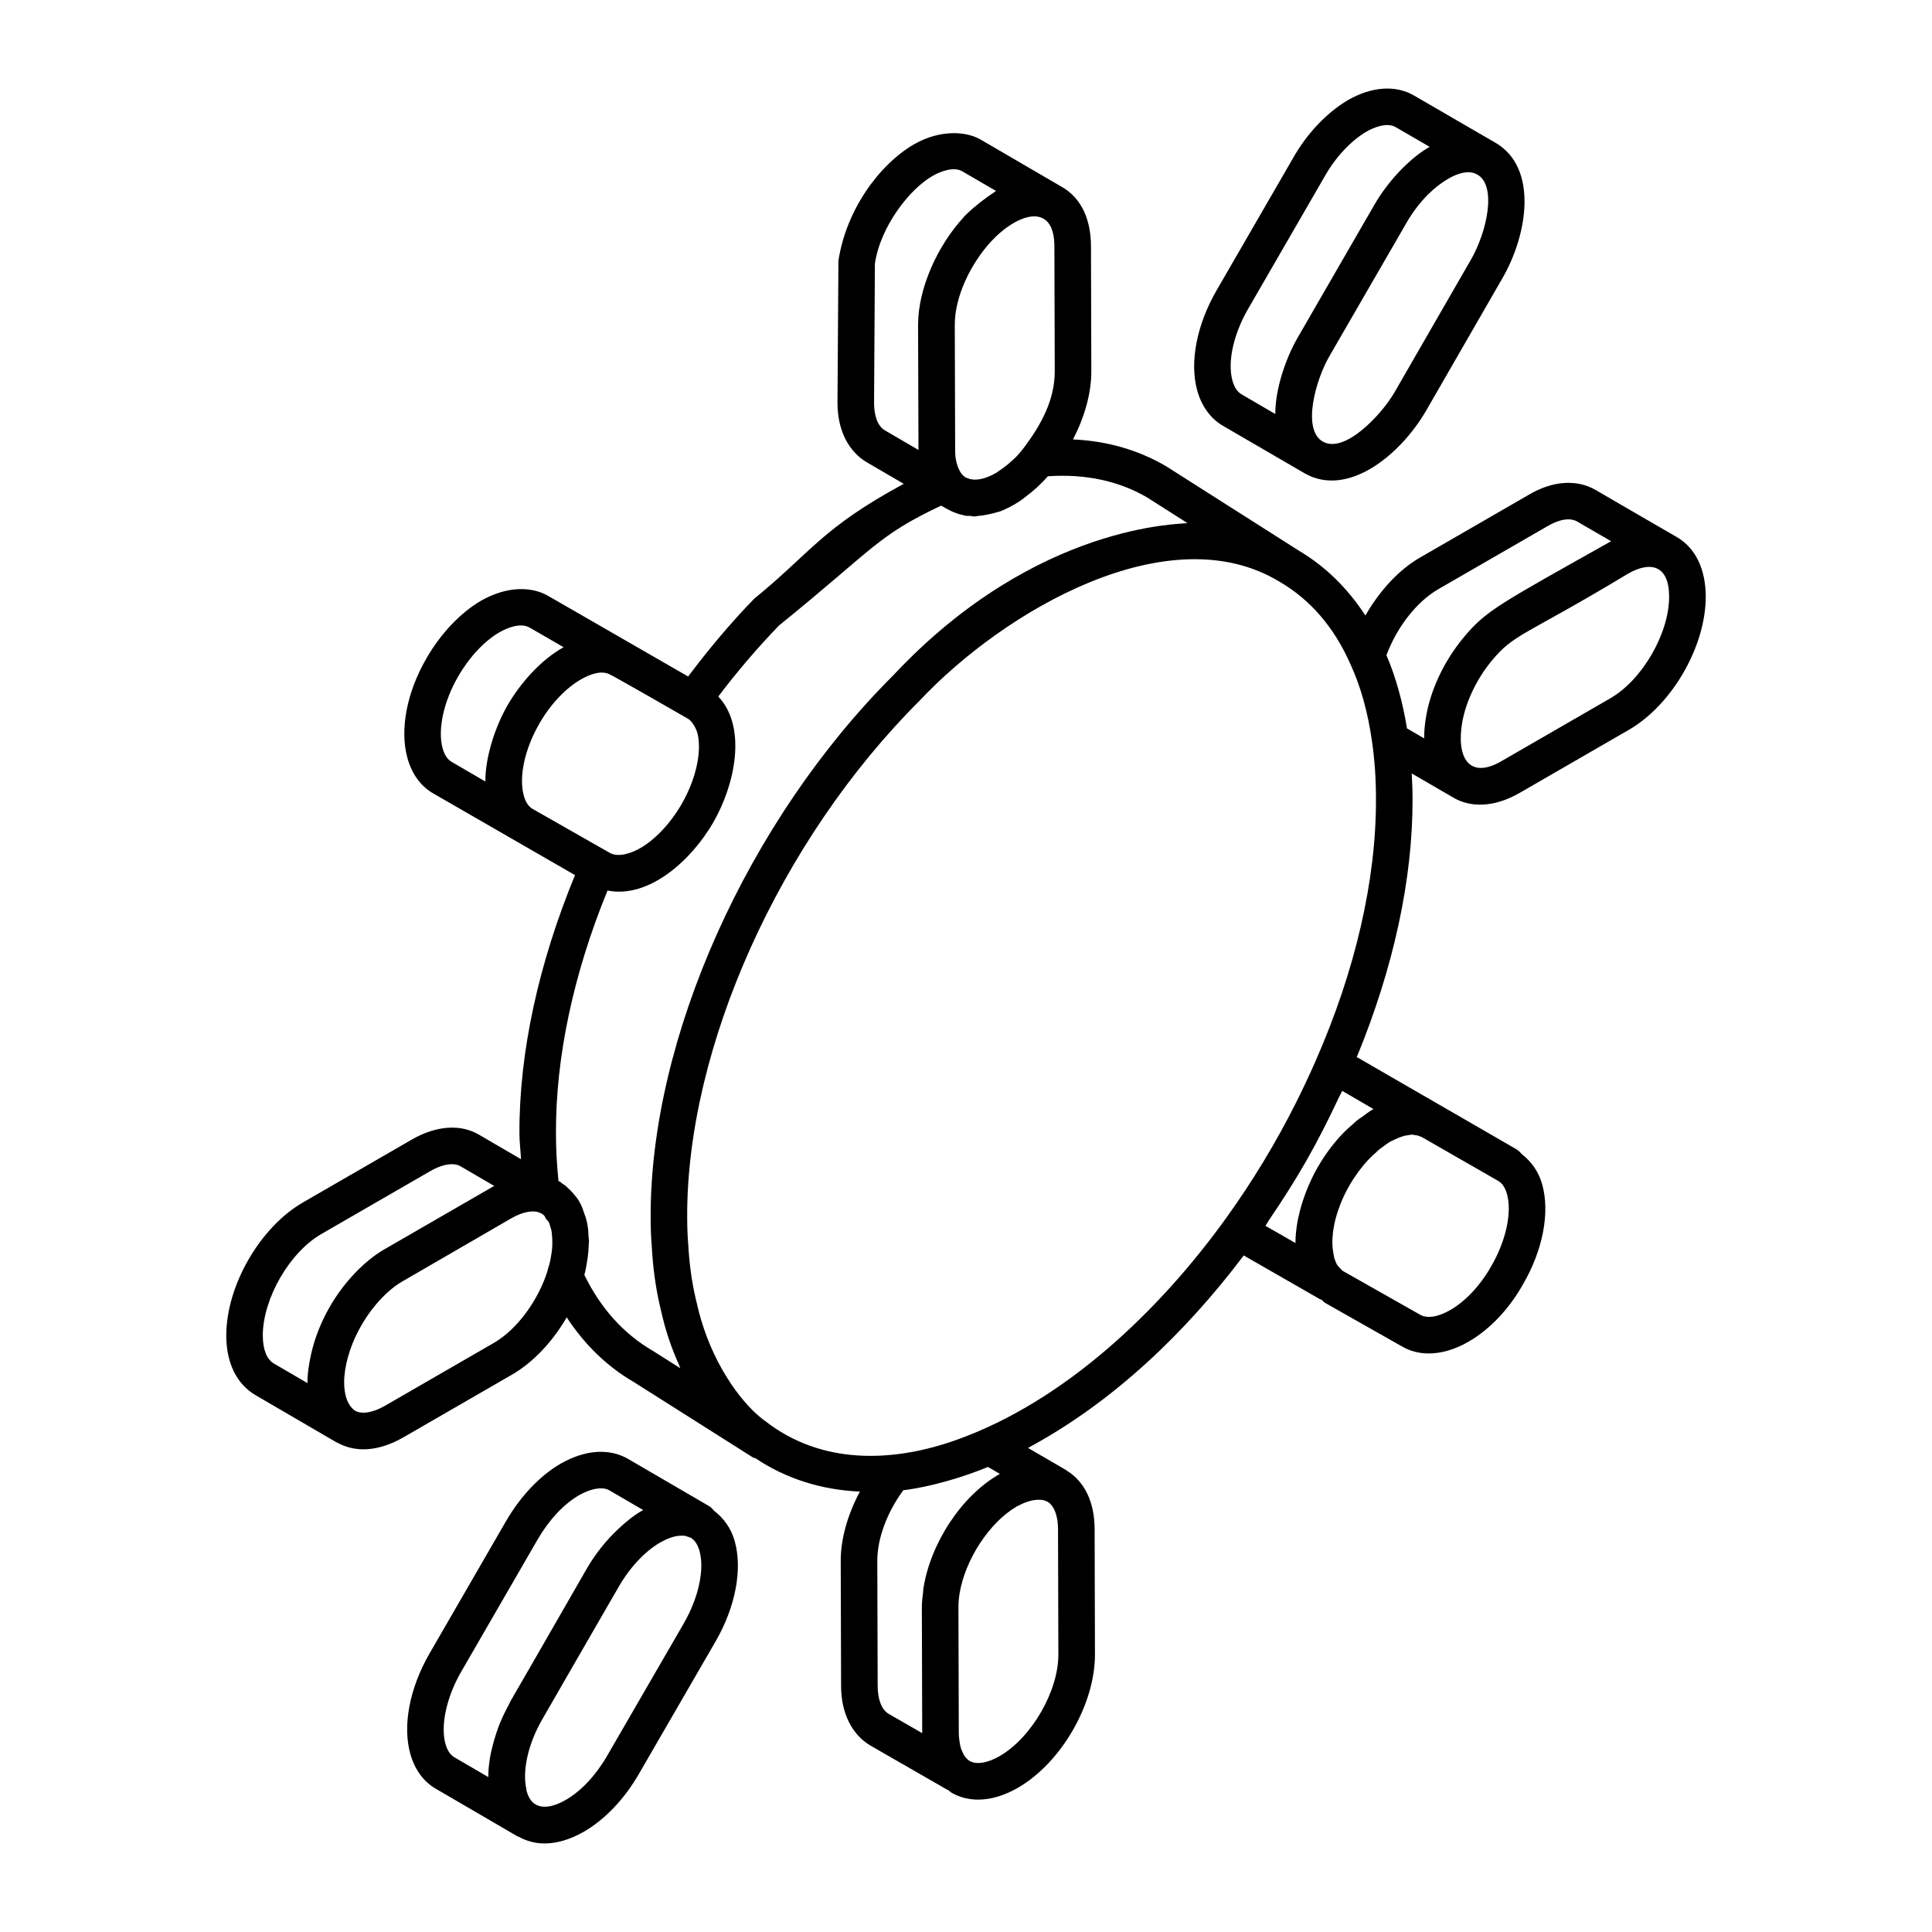
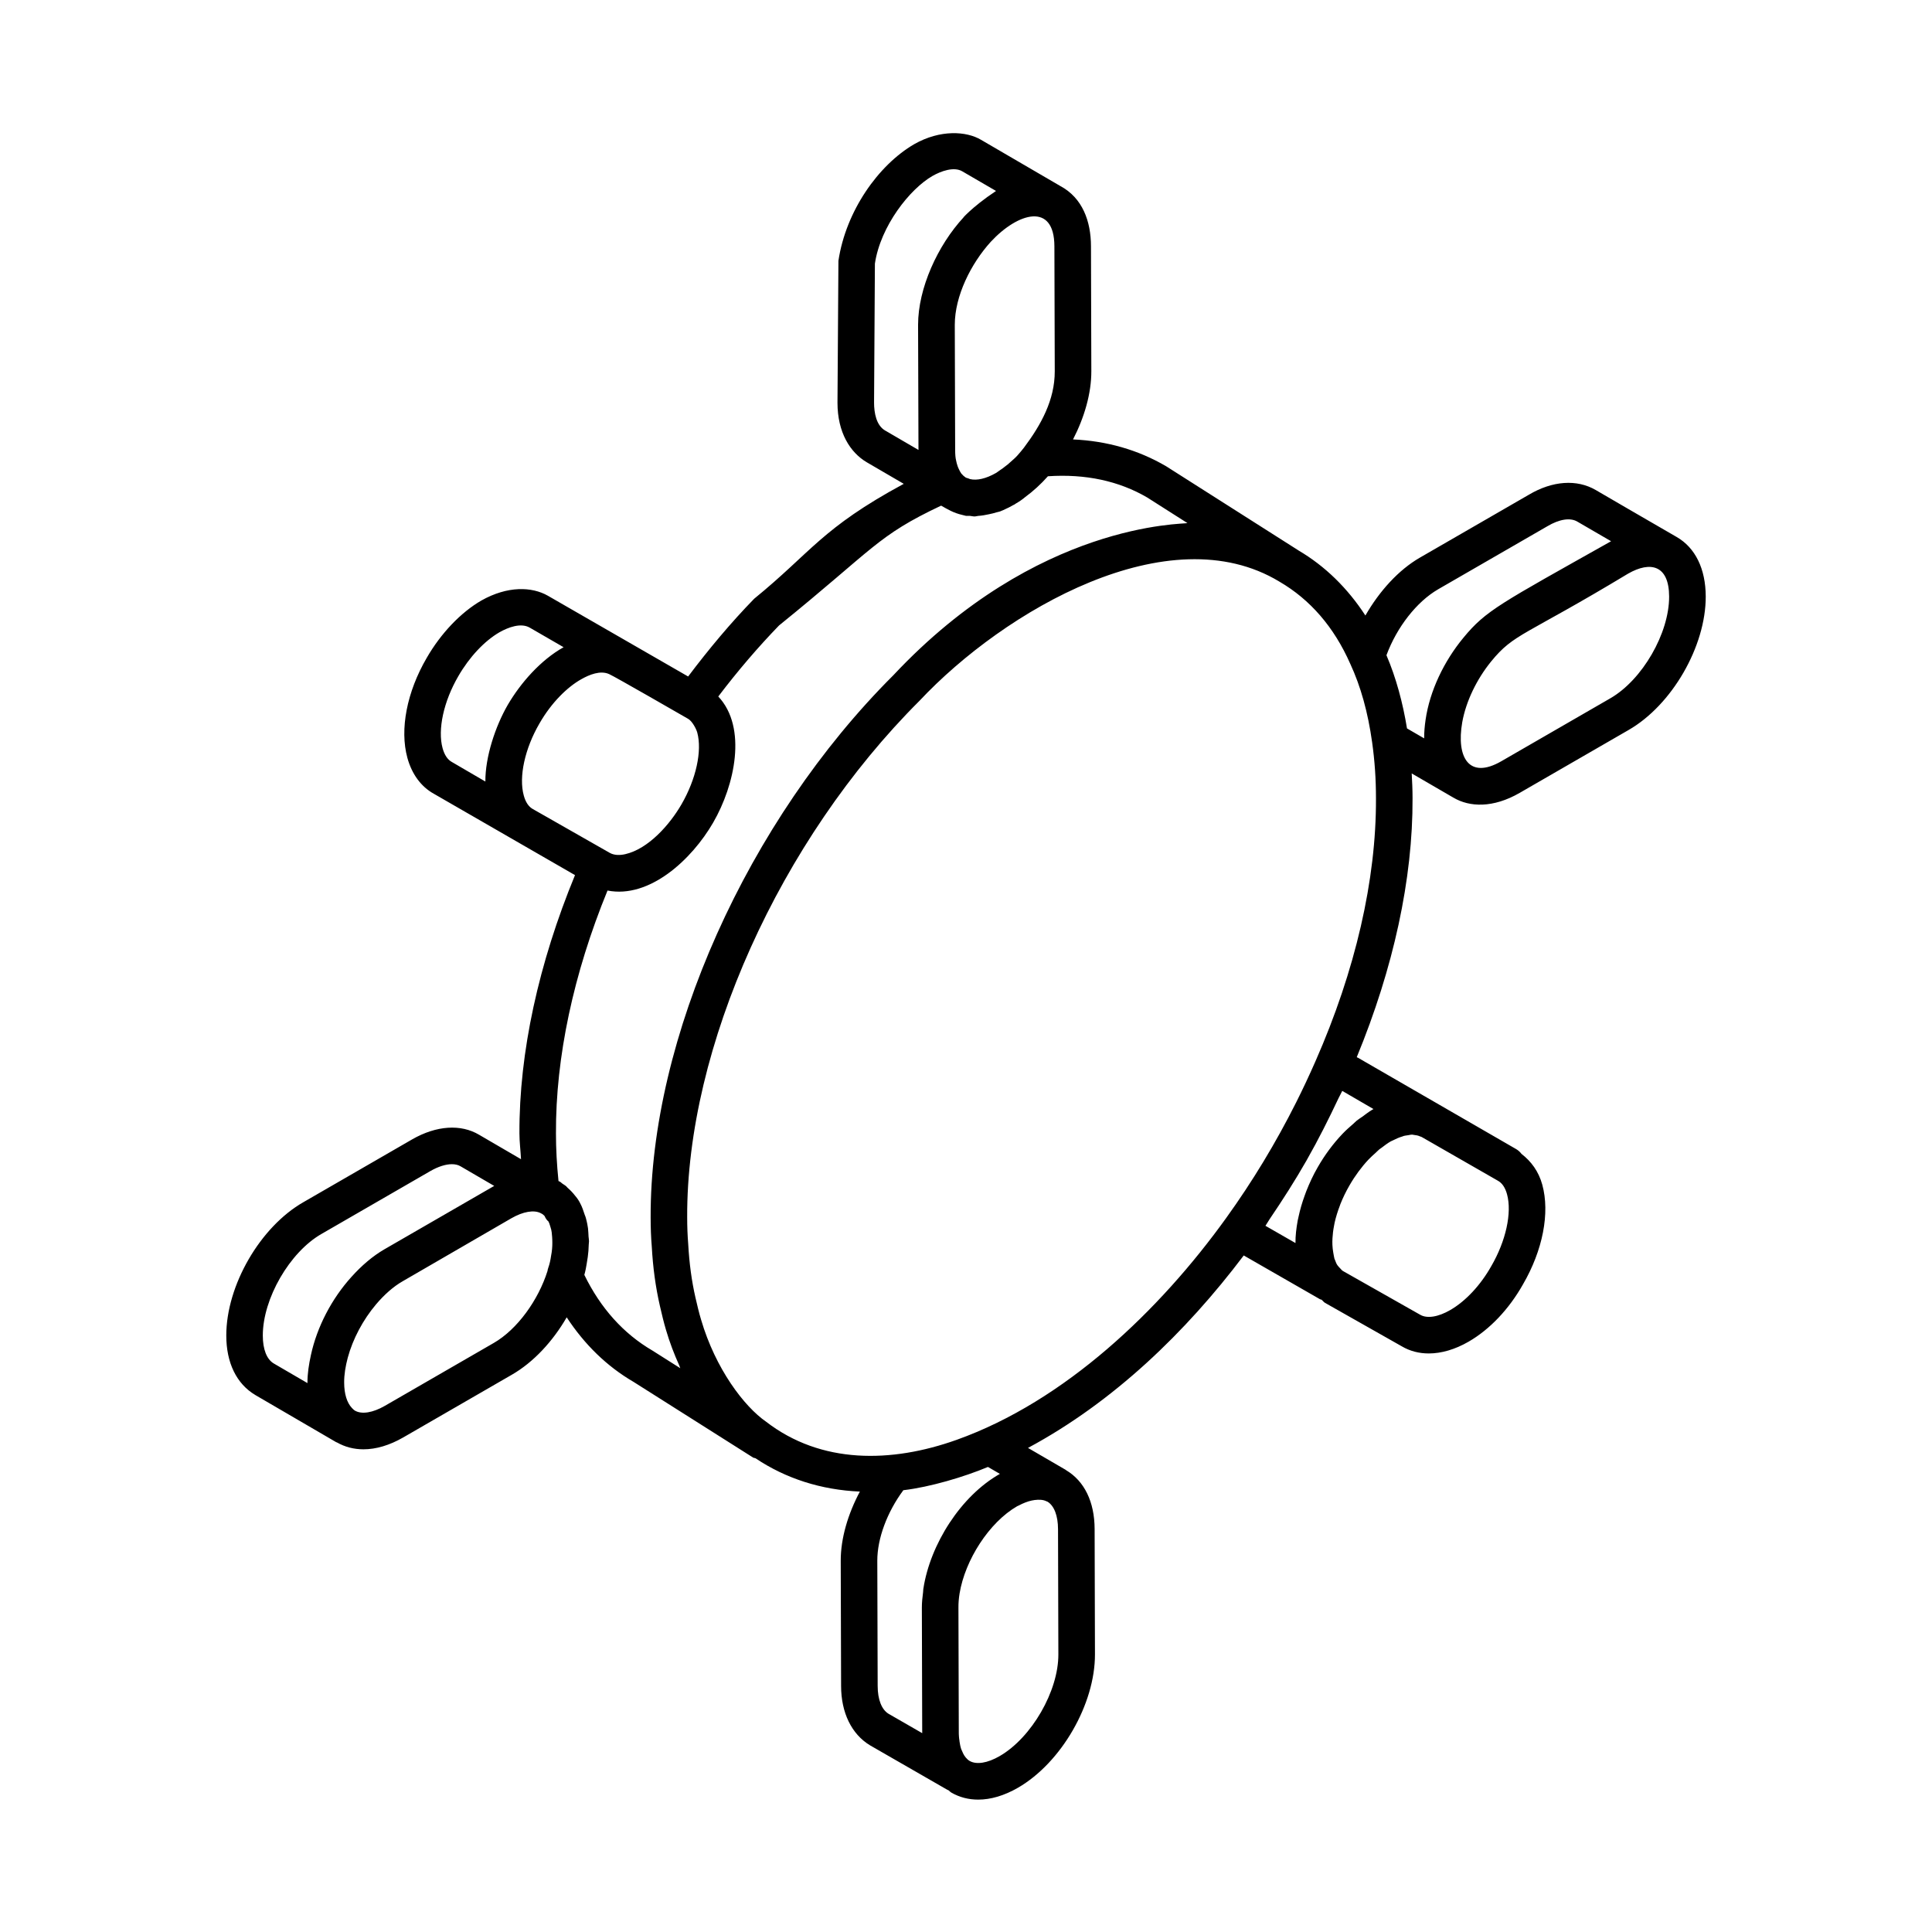
<svg xmlns="http://www.w3.org/2000/svg" fill="#000000" width="800px" height="800px" version="1.1" viewBox="144 144 512 512">
  <g>
-     <path d="m281.17 630.67c0.082 0.047 0.18 0.027 0.262 0.07 2.098 1.172 4.406 1.793 6.867 1.793 3.301 0 6.856-1.051 10.461-3.129 5.543-3.203 10.711-8.629 14.543-15.277l20.328-35.125c5.258-9.102 7.164-19.008 5.102-26.492-0.98-3.566-2.992-6.219-5.527-8.164-0.379-0.512-0.863-0.961-1.445-1.301l-21.59-12.578c-4.973-2.707-11.188-2.211-17.543 1.387-5.469 3.16-10.609 8.547-14.484 15.191l-20.348 35.203c-5.246 9.121-7.144 19.027-5.074 26.492 1.188 4.277 3.613 7.539 6.941 9.395l21.238 12.375c0.082 0.055 0.176 0.105 0.27 0.16zm44.074-56.516-20.328 35.125c-3 5.203-6.906 9.371-11 11.73-3.203 1.852-6.066 2.312-7.953 1.195-1.117-0.625-1.93-1.836-2.414-3.606-0.039-0.137-0.02-0.312-0.051-0.453-1.129-4.91 0.477-12.098 4.258-18.574l6.258-10.887 14.012-24.273c2.172-3.762 4.918-7.051 7.816-9.457 1.043-0.848 2.102-1.602 3.184-2.211 0.328-0.188 0.801-0.43 1.301-0.668 0.094-0.043 0.191-0.094 0.285-0.137 0.484-0.219 1.043-0.414 1.605-0.59 0.219-0.062 0.434-0.129 0.648-0.176 0.434-0.105 0.875-0.148 1.316-0.184 0.316-0.02 0.641-0.047 0.934-0.02 0.469 0.035 0.91 0.164 1.336 0.34 0.172 0.07 0.375 0.086 0.535 0.176 1.113 0.621 1.926 1.824 2.406 3.586 1.348 4.898-0.285 12.391-4.148 19.082zm-63.191 31.996c-1.348-4.867 0.273-12.355 4.133-19.066l20.332-35.172c3.027-5.195 6.918-9.34 10.91-11.648 2.16-1.219 4.188-1.84 5.824-1.84 0.832 0 1.566 0.16 2.16 0.488l9.059 5.277c-0.109 0.059-0.211 0.082-0.32 0.145-2.199 1.27-4.301 2.973-6.32 4.879-3.062 2.871-5.898 6.336-8.246 10.355l-13.633 23.715-6.629 11.48c-0.195 0.336-0.305 0.684-0.488 1.02-0.91 1.652-1.715 3.32-2.398 5-0.305 0.746-0.551 1.473-0.809 2.219-0.492 1.414-0.895 2.809-1.219 4.207-0.156 0.68-0.336 1.348-0.453 2.019-0.344 1.949-0.562 3.867-0.559 5.707l-8.945-5.215c-1.105-0.625-1.914-1.824-2.398-3.57z" />
-     <path d="m468.22 256.92c2.203 1.281-7.984-4.644 21.559 12.535 11.398 6.473 25.258-4.812 32.102-16.527l20.246-35.145c6.82-11.742 9.48-29.391-1.816-35.949l-21.535-12.492c-4.883-2.875-11.297-2.438-17.656 1.246-5.633 3.375-10.762 8.805-14.418 15.258l-20.344 35.188c-5.215 9.07-7.125 18.918-5.109 26.352 1.172 4.297 3.594 7.602 6.973 9.535zm65.527-43.988-20.242 35.129c-3.543 6.066-13.254 16.234-18.938 12.969-5.617-3.195-1.883-16.438 1.75-22.656l20.355-35.215c1.664-2.934 3.664-5.504 5.812-7.664 3.148-3.125 9.195-7.473 13.008-5.234 5.223 2.906 2.613 15.164-1.746 22.672zm-58.988 12.934 20.355-35.215c2.82-4.981 6.828-9.27 10.918-11.719 2.273-1.312 5.633-2.539 7.859-1.227l8.988 5.215c-4.301 2.344-10.547 8.199-14.672 15.379l-20.32 35.195c-3.207 5.551-5.941 13.691-5.918 20.223l-8.906-5.195c-1.145-0.656-1.973-1.898-2.461-3.684-1.336-4.926 0.258-12.199 4.156-18.973z" />
    <path d="m211.65 513.69 21.457 12.508c0.051 0.027 0.105 0.016 0.156 0.043 2.148 1.227 4.531 1.84 7.062 1.84 3.324 0 6.906-1.055 10.527-3.141l28.828-16.645c5.731-3.312 10.832-8.844 14.5-15.191 4.731 7.215 10.648 12.992 17.711 17.105l31.684 20.055c0.195 0.125 0.426 0.09 0.629 0.184 8.043 5.391 17.422 8.391 27.668 8.836-3.172 5.977-5.07 12.387-5.07 18.293l0.098 33.219c0 7.051 2.758 12.762 7.66 15.73l20.543 11.816c0.062 0.035 0.137 0.02 0.199 0.055 0.289 0.195 0.508 0.48 0.812 0.656 2.16 1.246 4.566 1.863 7.121 1.863 3.324 0 6.906-1.051 10.527-3.141 11.488-6.629 20.453-22.168 20.414-35.371l-0.09-33.199c-0.02-7.207-2.719-12.719-7.57-15.594-0.043-0.027-0.066-0.07-0.105-0.094l-9.984-5.805c22.648-12.168 41.812-30.648 57.176-51.004l20.238 11.617c0.109 0.062 0.238 0.039 0.352 0.094 0.344 0.238 0.566 0.629 0.934 0.84l20.379 11.539c2.125 1.254 4.547 1.879 7.129 1.879 3.348 0 6.969-1.051 10.555-3.121 5.598-3.227 10.73-8.637 14.414-15.191 5.258-9.047 7.172-18.918 5.117-26.406-0.977-3.57-2.984-6.219-5.508-8.164-0.379-0.508-0.863-0.953-1.445-1.289l-0.023-0.012-0.141-0.082-39.746-22.953-1.938-1.125c-0.016-0.012-0.039-0.016-0.055-0.023l-0.008-0.004c-0.004 0-0.004 0-0.008-0.004-0.094-0.051-0.203-0.09-0.301-0.137 9.738-23.617 14.883-47.238 14.789-68.621 0-2.234-0.102-4.41-0.223-6.582l11.027 6.406c0.004 0.004 0.008 0.008 0.012 0.008 0.004 0.004 0.008 0.004 0.012 0.004l0.016 0.008c4.234 2.504 10.461 2.816 17.547-1.27l28.891-16.68c11.488-6.629 20.453-22.168 20.414-35.371-0.02-7.324-2.762-12.926-7.727-15.777-16.547-9.566-10.074-5.844-21.395-12.414-5.016-2.938-11.504-2.488-17.766 1.238l-28.875 16.668c-5.652 3.273-10.695 8.836-14.43 15.332-4.691-7.219-10.691-13.113-17.719-17.234-0.012-0.008-0.02-0.02-0.031-0.027l-35.027-22.277c-7.418-4.352-15.742-6.731-24.703-7.125 3.008-5.836 4.867-12.184 4.852-18.094l-0.094-33.125c-0.016-6.629-2.262-12.793-8.109-15.926l-21.043-12.266c-3.812-2.269-10.762-2.777-17.695 1.168-9.527 5.547-18.105 17.723-20.082 30.906-0.008 0.996-0.188 28.207-0.25 37.609 0 7.883 3.356 13.164 7.711 15.754l9.852 5.742c-21.82 11.801-24.43 18.066-39.637 30.449-6.207 6.371-12.023 13.344-17.504 20.609l-37.184-21.41c-4.227-2.406-10.652-2.648-17.609 1.273-5.453 3.156-10.734 8.695-14.473 15.18-5.285 9.055-7.203 18.961-5.141 26.508 1.188 4.332 3.629 7.641 6.984 9.508 1 0.578 39.867 22.98 37.441 21.578-9.629 23.371-14.82 46.969-14.727 68.484 0 2.176 0.305 4.539 0.422 6.801l-11.098-6.469c-4.867-2.894-11.316-2.465-17.707 1.188l-28.863 16.668c-11.461 6.547-20.441 22.062-20.441 35.324-0.008 7.231 2.715 12.828 7.684 15.777zm63.191-13.785-28.828 16.645c-3.234 1.863-6.156 2.324-7.965 1.273-0.301-0.176-0.547-0.457-0.809-0.719-1.281-1.363-2.031-3.688-2.031-6.723-0.02-2.098 0.355-4.316 0.945-6.547 1.352-5.016 4.055-10.078 7.504-14.164 2.156-2.535 4.562-4.715 7.137-6.172l28.754-16.66c3.094-1.773 5.961-2.254 7.731-1.344 0.145 0.078 0.285 0.168 0.438 0.234 0.062 0.055 0.133 0.098 0.195 0.148 0.117 0.09 0.227 0.195 0.34 0.301 0.035 0.047 0.066 0.098 0.102 0.145 0.23 0.531 0.531 1.012 0.992 1.387 0.16 0.277 0.297 0.645 0.559 1.555 0.137 0.367 0.246 0.855 0.305 1.344 0.074 0.715 0.164 1.508 0.164 2.766 0 1.051-0.07 2.102-0.34 3.481-0.148 1.047-0.363 2.086-0.738 3.133-0.043 0.129-0.086 0.254-0.117 0.383-0.059 0.141-0.039 0.297-0.082 0.441-2.438 7.723-7.969 15.465-14.254 19.094zm101.75 90.879-0.098-33.219c0-5.867 2.613-12.859 6.902-18.645 7.082-0.832 16.105-3.519 22.426-6.164l3.156 1.836c-10.352 5.852-18.461 18.66-20.27 30.402-0.004 0.02-0.012 0.039-0.012 0.059-0.043 0.289-0.031 0.57-0.066 0.859-0.184 1.402-0.332 2.801-0.328 4.168l0.094 33.199c0 0.012 0.004 0.02 0.004 0.027l-8.906-5.125c-1.848-1.109-2.902-3.801-2.902-7.398zm32.324 18.602c-3.234 1.867-6.156 2.324-7.965 1.273-0.391-0.223-0.727-0.562-1.043-0.93-0.125-0.195-0.246-0.371-0.387-0.539-0.102-0.152-0.188-0.332-0.277-0.504-0.156-0.375-0.406-0.961-0.527-1.188-0.102-0.301-0.18-0.633-0.254-0.969-0.051-0.262-0.098-0.516-0.176-1.004 0-0.242-0.059-0.453-0.09-0.672-0.039-0.406-0.086-0.801-0.098-1.234 0-0.113-0.008-0.219-0.008-0.336l-0.094-33.258c-0.012-1.203 0.094-2.445 0.297-3.715 1.461-8.91 7.848-18.863 15.254-23.141 0.148-0.086 0.281-0.117 0.43-0.195 1.207-0.641 2.371-1.09 3.441-1.32 0.266-0.062 0.52-0.098 0.773-0.133 1.176-0.145 2.266-0.102 3.109 0.324 0.004 0 0.008 0 0.012 0.004 0.102 0.051 0.203 0.082 0.309 0.125 1.742 1.074 2.758 3.699 2.766 7.262l0.09 33.199c0.035 9.719-7.094 22.062-15.562 26.949zm71.543-142.29c3.441-5.07 6.754-10.242 9.805-15.594 0.035-0.059 0.062-0.121 0.098-0.18 3.019-5.312 5.773-10.789 8.387-16.34 0.301-0.641 0.672-1.238 0.965-1.883l8.273 4.809c-0.121 0.07-0.242 0.141-0.371 0.211-0.883 0.527-1.73 1.191-2.586 1.816-0.488 0.355-0.992 0.645-1.469 1.031-0.316 0.258-0.605 0.578-0.918 0.848-0.984 0.852-1.969 1.711-2.894 2.691-2.453 2.582-4.668 5.555-6.519 8.793-1.227 2.102-2.207 4.254-3.066 6.418-0.156 0.391-0.281 0.777-0.426 1.168-0.676 1.852-1.207 3.684-1.594 5.496-0.074 0.348-0.164 0.688-0.23 1.031-0.375 2.062-0.625 4.094-0.598 6.008l-7.961-4.57c0.395-0.566 0.719-1.184 1.105-1.754zm58.734 12.461c-2.84 5.043-6.793 9.273-10.848 11.609-3.203 1.859-6.16 2.328-7.996 1.25l-20.441-11.578c-0.309-0.176-0.535-0.504-0.797-0.766-0.199-0.215-0.379-0.367-0.633-0.715-0.27-0.336-0.496-0.898-0.684-1.43-0.051-0.133-0.117-0.234-0.16-0.375-0.125-0.508-0.207-1.086-0.309-1.629-0.109-0.652-0.199-1.32-0.223-2.035-0.027-0.555-0.012-1.137 0.016-1.723 0.062-1.07 0.188-2.172 0.414-3.316 0.059-0.293 0.102-0.582 0.168-0.883 0.336-1.461 0.797-2.953 1.375-4.457 0.047-0.125 0.078-0.246 0.129-0.375 0.668-1.68 1.477-3.363 2.426-4.996 1.449-2.519 3.156-4.832 5.004-6.809 0.625-0.668 1.285-1.242 1.941-1.836 0.324-0.289 0.629-0.629 0.957-0.898 0.195-0.164 0.398-0.27 0.598-0.426 0.809-0.625 1.621-1.227 2.441-1.699 0.191-0.109 0.363-0.148 0.551-0.25 0.785-0.395 1.602-0.781 2.481-1.031 0.16-0.047 0.316-0.105 0.465-0.168 0.25-0.066 0.473-0.078 0.715-0.125 0.141-0.023 0.281-0.023 0.418-0.059 0.523-0.133 0.91-0.148 1.047-0.148l0.578 0.094c0.496 0.055 0.977 0.141 1.391 0.332 0.207 0.082 0.398 0.168 0.539 0.199l20.223 11.602c1.117 0.621 1.926 1.832 2.406 3.602 1.328 4.891-0.297 12.34-4.191 19.039zm31.578-150.51-28.891 16.68c-8.516 4.922-12.012-0.918-10.367-10.34 0.992-5.543 3.844-11.387 7.617-16.047 6.16-7.559 8.609-6.59 36.344-23.324 5.93-3.387 10.84-2.254 10.863 6.078 0.031 9.723-7.098 22.066-15.566 26.953zm-45.652-28.879 28.93-16.695c3.176-1.891 6.09-2.356 7.973-1.234l8.934 5.191c-29.387 16.539-33.16 18.324-39.121 25.559-5.184 6.258-8.938 14.133-10.039 21.754-0.242 1.633-0.383 3.25-0.379 4.836 0 0.035 0.012 0.066 0.012 0.102l-4.559-2.644c-1.086-6.715-2.902-13.465-5.445-19.395 2.758-7.438 8.004-14.176 13.695-17.473zm-23.289 19.738c2.785 6.023 4.684 12.836 5.801 20.824 0.688 4.902 1.016 9.754 1.016 14.832v0.02c0.094 21.562-5.461 45.672-16.062 69.73-1.609 3.668-3.312 7.293-5.106 10.867-5.383 10.715-11.586 20.965-18.516 30.586 0 0.004 0 0.008-0.004 0.008-17.578 24.453-42.723 48.547-71.453 58.805-17.262 6.156-35.895 6.477-50.516-4.832-5.746-3.981-13.371-13.953-17.207-27.055-0.555-1.84-1.008-3.769-1.473-5.789-1.012-4.43-1.641-9.039-1.926-14.23-0.184-2.293-0.273-4.59-0.273-7.09-0.184-44.945 24.516-99.906 61.562-136.86 22.543-24.008 66.133-49.301 95.379-31.586 8.184 4.762 14.492 12.062 18.777 21.773zm-125.97-106.05c1.484-9.941 9.238-19.762 15.238-23.215 2.273-1.301 5.731-2.559 7.953-1.215l8.906 5.18c-6.684 4.43-9.43 7.887-8.531 6.918-6.957 7.5-12.125 18.898-12.125 28.555l0.105 33.133v0.027l-8.852-5.156c-2.336-1.371-2.918-4.684-2.918-7.394 0.102-16.598 0.23-38.027 0.223-36.832zm39.484 48.797c-0.492 0.652-1.059 1.297-1.699 2.031-0.523 0.602-1.137 1.113-1.922 1.809-0.336 0.336-0.672 0.625-1.566 1.285-0.359 0.324-0.719 0.523-1.078 0.777-0.379 0.25-0.742 0.562-1.125 0.785-2.676 1.535-5.082 2.055-6.879 1.625-0.328-0.125-0.824-0.336-1.086-0.371-0.047-0.027-0.09-0.066-0.133-0.098-0.348-0.223-0.664-0.504-0.949-0.848-0.051-0.055-0.078-0.074-0.133-0.137-0.023-0.039-0.043-0.062-0.066-0.098-0.227-0.305-0.406-0.688-0.586-1.066-0.02-0.039-0.035-0.082-0.059-0.121-0.117-0.23-0.203-0.473-0.293-0.715-0.16-0.477-0.305-0.98-0.406-1.535-0.156-0.633-0.238-1.551-0.238-2.762l-0.098-33.121c0-7.668 4.285-16.219 9.527-22.004 7.266-7.832 16.84-10.527 16.871 1.172l0.094 33.125c0.023 7.59-3.641 14.219-8.176 20.266zm-105.6 107.7c-1.383 0.32-2.91 0.363-4.156-0.336-2.086-1.188-21.637-12.328-20.387-11.613-1.113-0.621-1.922-1.832-2.402-3.606-1.348-4.922 0.277-12.395 4.16-19.07 3.246-5.664 7.488-9.691 11.008-11.68 2.223-1.277 5.133-2.445 7.453-1.406 1.484 0.641 19.664 11.125 20.938 11.855 1.074 0.602 2.16 2.66 2.422 3.633 1.324 4.879-0.312 12.336-4.164 19.004-3.164 5.477-8.805 11.812-14.871 13.219zm-46.016-24.43c-1.125-0.625-1.945-1.855-2.438-3.648-1.348-4.934 0.285-12.418 4.176-19.09 2.93-5.074 6.918-9.324 10.895-11.625 2.34-1.324 5.664-2.574 8.008-1.238 0.969 0.559 9.957 5.754 8.988 5.195-0.004 0.004-0.008 0.004-0.012 0.008-6.09 3.414-11.402 9.477-14.82 15.336-3.262 5.676-5.934 13.723-5.898 20.254zm41.273 34.082c11.121 2.188 22.34-8.211 28.008-18.027 0.004-0.004 0.004-0.012 0.008-0.016v-0.004c5.684-9.809 9.078-25.133 1.336-33.379 5.133-6.766 10.602-13.148 16.098-18.82 25.391-20.551 25.891-23.695 42.957-31.758 1.77 0.996 3.258 1.922 5.566 2.453 0.242 0.066 0.824 0.227 1.016 0.254 0.328 0.047 0.699-0.023 1.039 0.004 0.422 0.035 0.816 0.156 1.246 0.156 0.312 0 0.648-0.129 0.965-0.148 0.926-0.059 1.863-0.219 2.832-0.434 0.695-0.156 1.379-0.289 2.086-0.527 0.289-0.098 0.566-0.109 0.859-0.219 0.602-0.242 1.195-0.488 1.531-0.676 0.453-0.18 1-0.469 2.062-1.059 0.062-0.035 0.125-0.047 0.191-0.082 0.121-0.07 0.23-0.172 0.352-0.242 1.016-0.586 1.875-1.188 2.492-1.723 2.16-1.582 4.191-3.434 6.062-5.543 9.941-0.668 18.836 1.246 26.305 5.621l10.668 6.789c-0.969 0.344-39.785-0.383-77.953 40.34-38.656 38.551-64.496 96.281-64.301 143.72 0 2.66 0.098 5.312 0.297 7.629 0.309 5.625 1.012 10.773 2.148 15.734 0.512 2.238 1.023 4.375 1.621 6.387 0.977 3.336 2.184 6.461 3.516 9.422 0.105 0.23 0.168 0.508 0.273 0.734l-7.356-4.66c-7.68-4.477-13.754-11.223-18.07-20.074 0.297-1.039 0.477-2.012 0.621-2.926 0.109-0.602 0.207-1.195 0.285-1.793 0.148-1.059 0.238-2.16 0.262-3.332 0.008-0.289 0.07-0.594 0.07-0.883 0-0.43-0.102-0.789-0.121-1.207-0.043-0.746-0.07-1.523-0.145-2.191-0.047-0.398-0.121-0.758-0.188-1.129-0.09-0.484-0.207-0.938-0.324-1.398-0.062-0.203-0.121-0.477-0.184-0.613-0.039-0.164-0.137-0.301-0.18-0.465-0.344-1.086-0.711-2.144-1.223-3.086-0.25-0.504-0.664-1.211-1.305-1.934-0.594-0.781-1.262-1.473-1.992-2.109-0.184-0.148-0.309-0.387-0.504-0.516-0.184-0.168-0.594-0.383-0.879-0.59-0.242-0.16-0.422-0.395-0.676-0.539-0.094-0.055-0.207-0.062-0.301-0.117-0.031-0.016-0.039-0.031-0.066-0.047-0.445-4.324-0.672-8.547-0.672-12.602-0.094-20.148 4.621-42.312 13.664-64.379zm-75.777 90.988 28.863-16.668c2.078-1.188 4.051-1.801 5.668-1.801 0.883 0 1.664 0.184 2.301 0.562l8.922 5.199c-0.062 0.035-0.121 0.07-0.184 0.105-0.023 0.016-0.047 0.02-0.074 0.031l-28.828 16.645c-3.164 1.828-6.106 4.375-8.75 7.32-5.242 5.789-9.133 13.258-10.742 20.699-0.547 2.484-0.93 4.957-0.922 7.356 0 0.035 0.012 0.066 0.012 0.102l-8.93-5.203c-1.879-1.113-2.914-3.75-2.914-7.422 0-9.77 7.121-22.094 15.578-26.926z" />
  </g>
</svg>